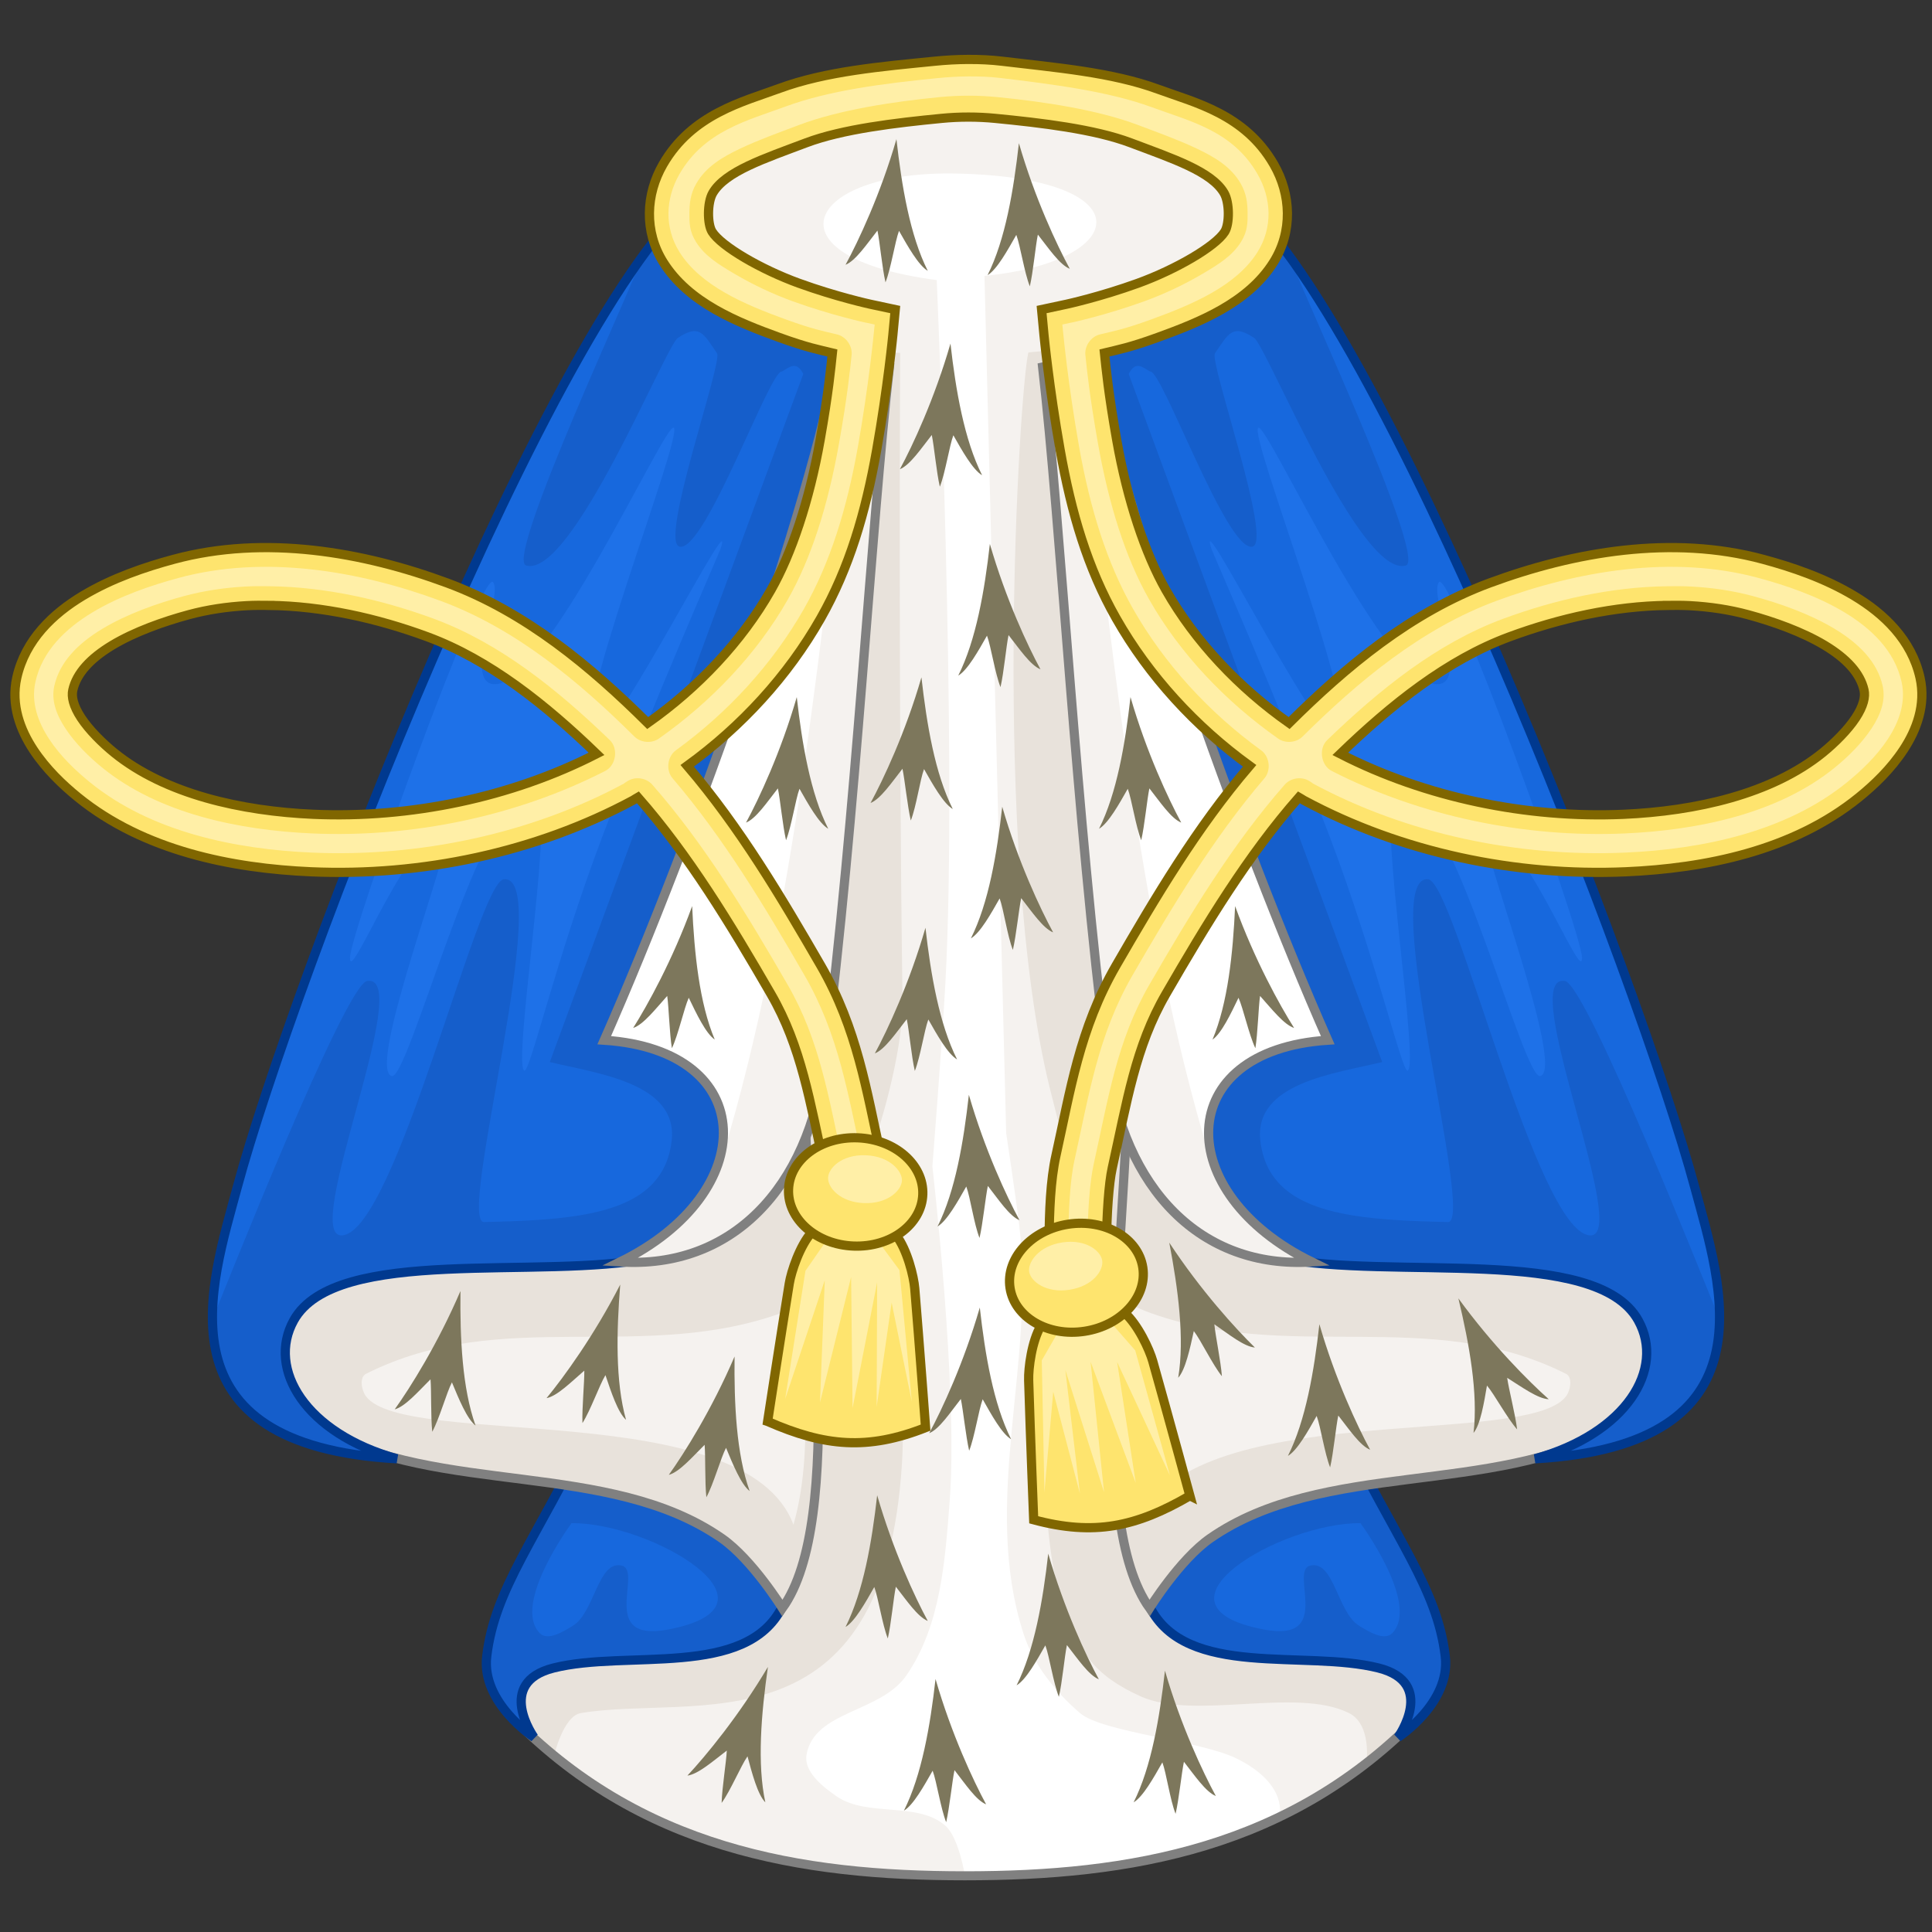
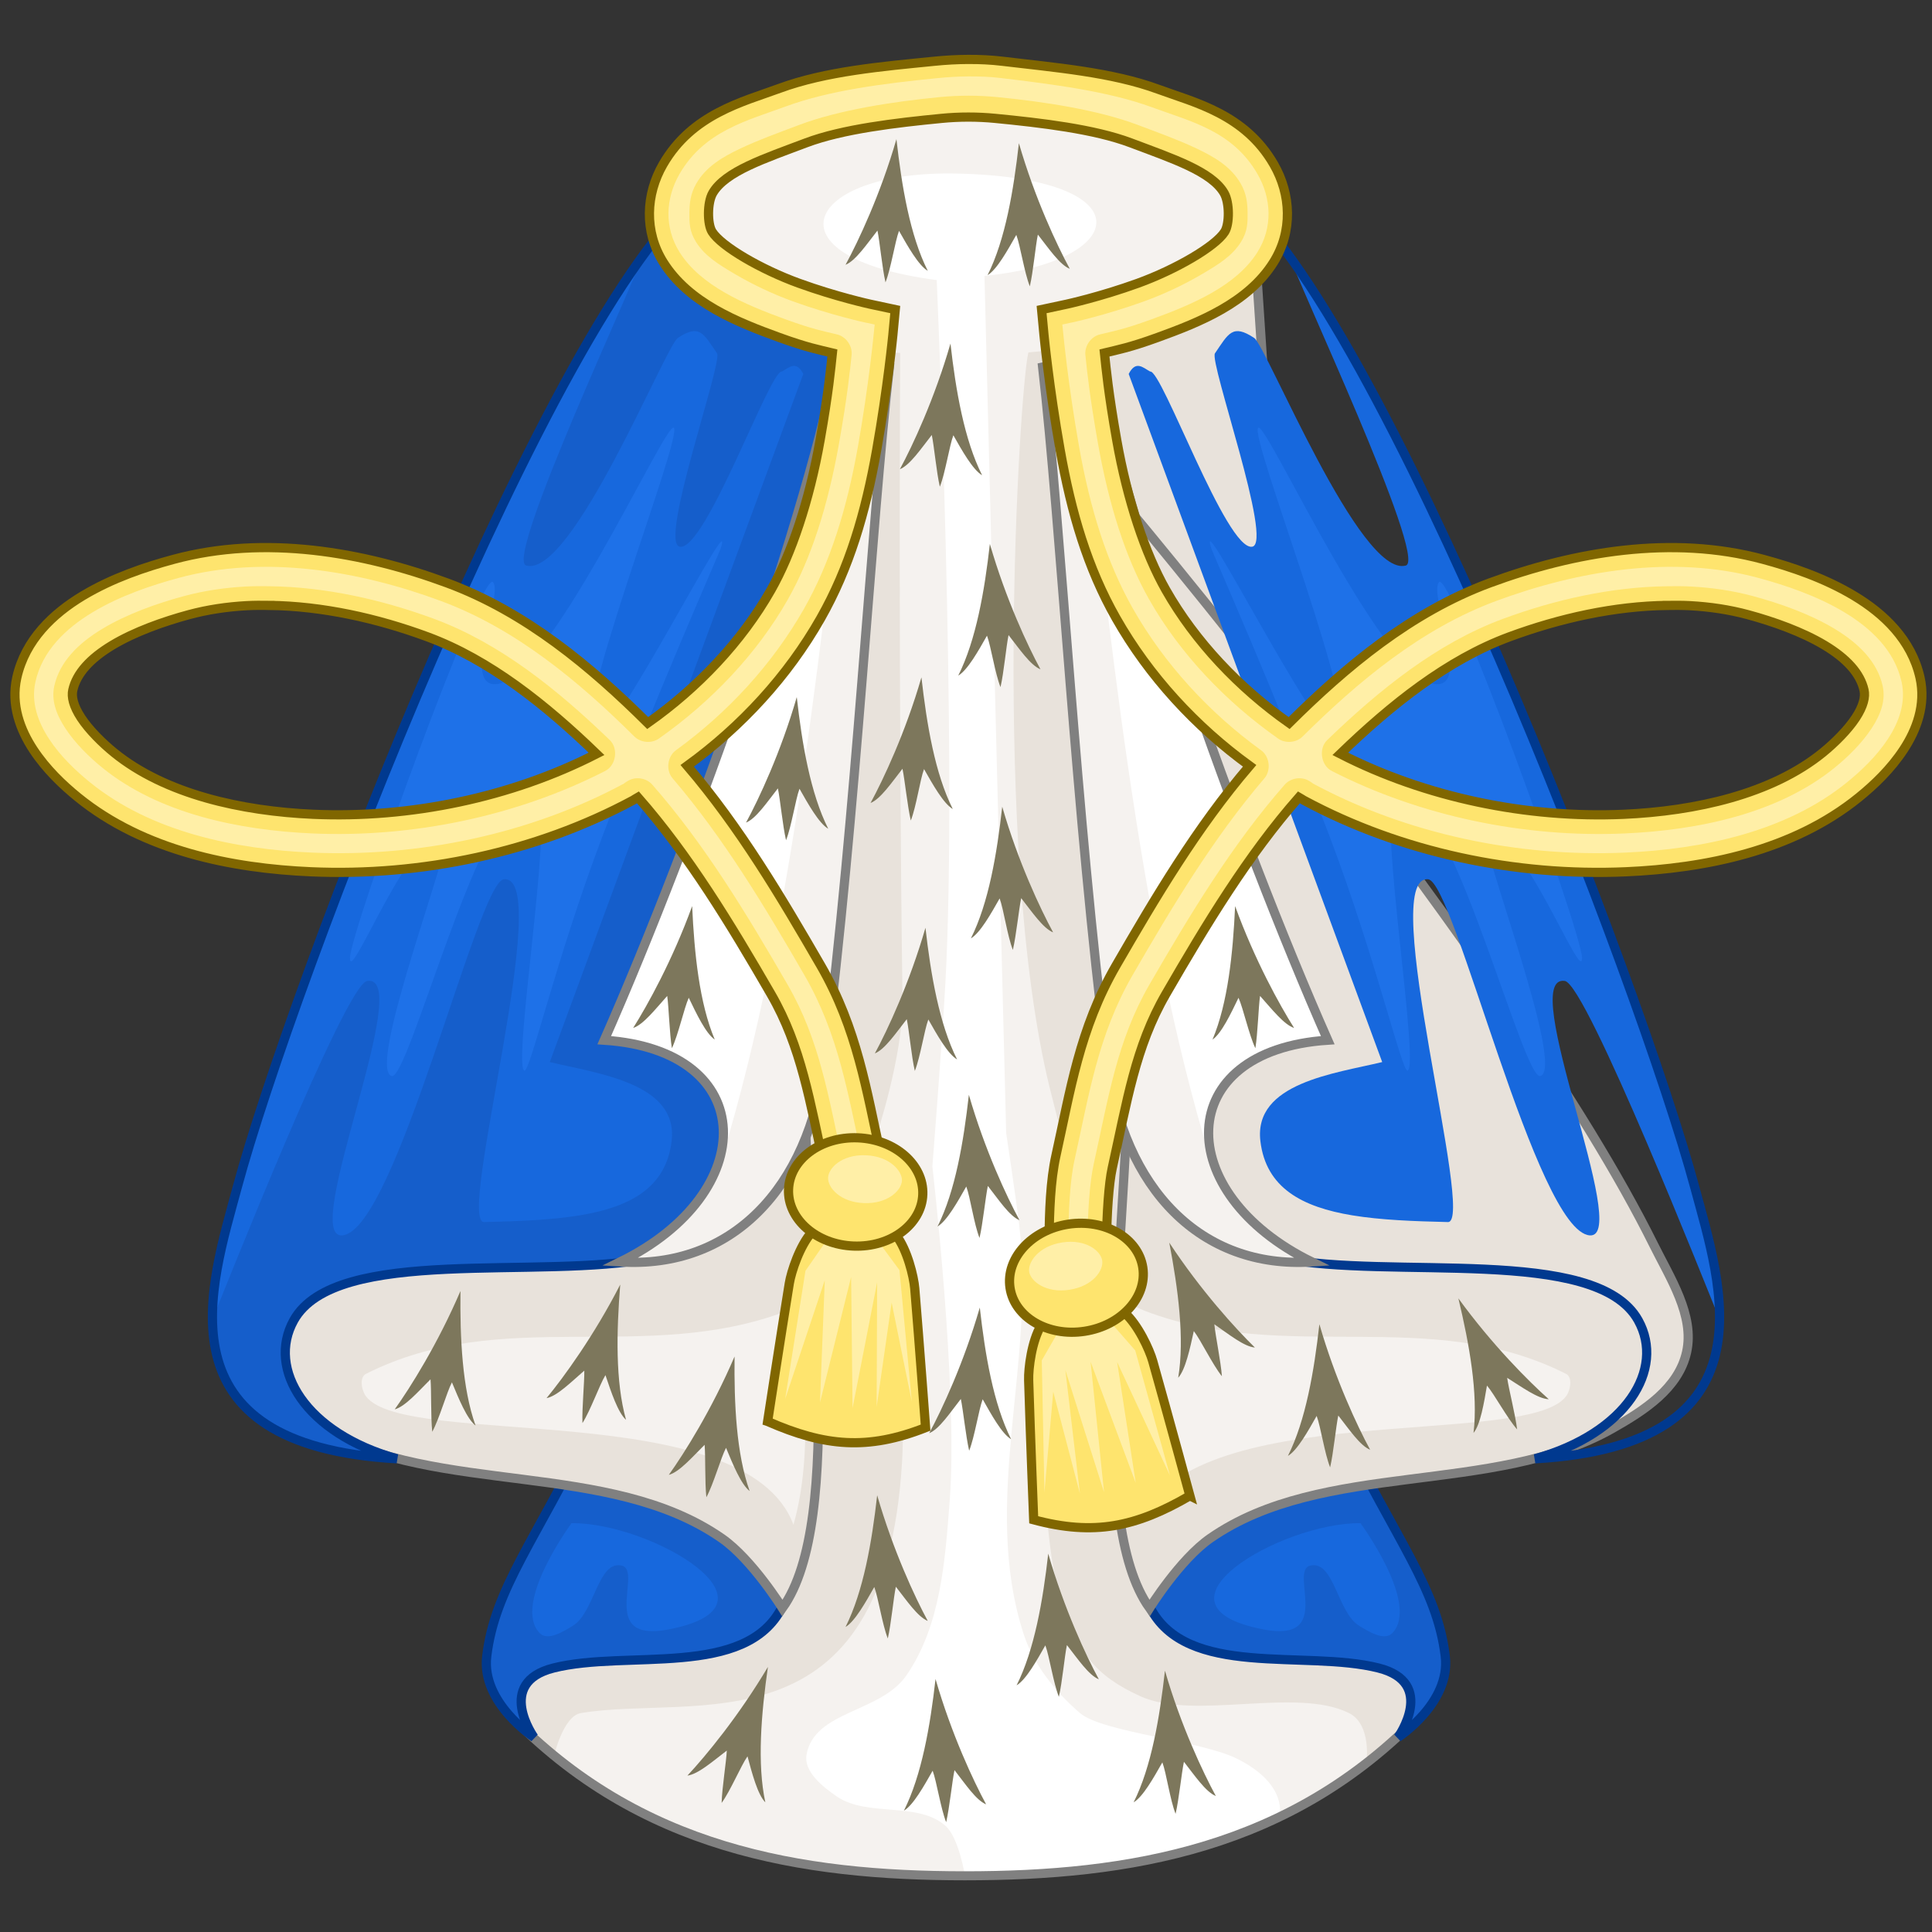
<svg xmlns="http://www.w3.org/2000/svg" xmlns:ns1="http://www.inkscape.org/namespaces/inkscape" xmlns:ns2="http://sodipodi.sourceforge.net/DTD/sodipodi-0.dtd" width="210" height="210" id="svg38367" version="1.1" ns1:version="0.48.1 r9760" ns2:docname="Badge_of_the_Blue_Mantle_Pursuivant.svg">
  <rect width="100%" height="100%" fill="#333333" stroke="none" />
  <defs id="defs38369" />
  <ns2:namedview id="base" pagecolor="#ffffff" bordercolor="#666666" borderopacity="1.0" ns1:pageopacity="0.0" ns1:pageshadow="2" ns1:zoom="2.2047619" ns1:cx="24.719222" ns1:cy="105" ns1:document-units="px" ns1:current-layer="layer1" showgrid="false" ns1:window-width="1280" ns1:window-height="681" ns1:window-x="0" ns1:window-y="0" ns1:window-maximized="0" fit-margin-top="0" fit-margin-left="0" fit-margin-right="0" fit-margin-bottom="0" showguides="true" ns1:guide-bbox="true" />
  <g ns1:label="Layer 1" ns1:groupmode="layer" id="layer1" transform="translate(-739.42,-233.75)">
    <g id="g4086">
      <g transform="matrix(1.04,0,0,1,-33.892,1.601)" id="g4055" style="stroke-width:0.981;stroke-miterlimit:4;stroke-dasharray:none">
        <path id="path3809" style="fill:#e8e2db;fill-opacity:1;stroke:none" d="m 892.019,418.503 c 1.301,-1.911 1.584,-3.013 1.737,-6.213 0.363,-7.562 -5.672,-13.651 -11.736,-26.173 -2.274,-4.696 0.192,-9.346 0.192,-9.346 l -7.85,-123.517 c -6.787,-7.264 -19.207,-9.978 -29.943,-9.978 -10.736,0 -23.157,2.715 -29.943,9.978 l -7.85,123.517 c 0,0 2.466,4.65 0.192,9.346 -6.064,12.522 -12.1,18.61 -11.736,26.173 0.154,3.2 0.436,4.302 1.737,6.213 13.534,14.612 30.4,17.537 47.6,17.537 17.2,0 34.066,-2.925 47.6,-17.537 z" ns1:connector-curvature="0" ns2:nodetypes="cssccsccsscsc" />
        <path id="path3809-3-5" style="fill:#f5f2ef;fill-opacity:1;stroke:none" d="m 851.05,270.457 c 31.806,-2.961 20.203,-10.931 23.313,-17.203 -6.787,-7.264 -19.207,-9.978 -29.943,-9.978 -10.736,0 -23.157,2.715 -29.943,9.978 -2.588,11.552 6.427,16.576 23.173,17.252 0,0 -0.194,38.095 0.246,70.286 0.084,6.126 -2.774,14.968 -2.774,14.968 0,0 3.393,23.904 2.721,35.378 -1.857,31.726 -21.73,25.151 -33.564,27.214 -1.846,0.322 -2.799,4.627 -2.799,4.627 12.649,10.754 27.663,13.062 42.939,13.062 14.882,0 29.515,-2.19 41.955,-12.246 0,0 0.604,-4.186 -1.815,-5.443 -5.502,-2.859 -16.162,0.828 -21.771,-1.814 -4.87,-2.294 -6.532,-4.848 -8.164,-9.978 -4.589,-14.425 0.907,-47.171 0.907,-47.171 0,0 -1.492,-5.781 -2.268,-9.071 -6.107,-25.91 -3.175,-75.745 -2.214,-79.859 z" ns1:connector-curvature="0" ns2:nodetypes="ccsccscsscscssscscc" />
        <path ns2:nodetypes="ccssssccscscsssssc" ns1:connector-curvature="0" d="m 844.42,436.04 c 11.39,0 22.634,-1.283 32.861,-6.393 0,0 1.043,-3.526 -4.474,-6.359 -3.791,-1.946 -14.031,-2.847 -16.367,-4.937 -2.594,-2.32 -4.868,-5.293 -5.896,-8.618 -4.468,-14.443 1.309,-29.434 -0.454,-44.449 -0.381,-3.241 -1.361,-9.978 -1.361,-9.978 l -2.268,-93.167 c 15.354,-1.576 16.791,-10.698 -2.951,-11.127 -15.801,-0.344 -20.215,9.105 -2.039,11.58 0,0 2.209,51.613 0.907,76.385 -0.352,6.705 -1.361,19.957 -1.361,19.957 0,0 2.703,24.176 1.814,36.285 -0.478,6.51 -0.922,13.614 -4.536,19.05 -2.695,4.054 -9.635,3.815 -10.432,8.618 -0.302,1.821 1.669,3.469 3.175,4.536 3.202,2.27 8.447,0.521 11.339,3.175 1.428,1.31 2.041,5.443 2.041,5.443 z" style="fill:#ffffff;fill-opacity:1;stroke:none" id="path4053" />
        <path id="path3809-3" style="fill:none;stroke:#808080;stroke-width:0.981;stroke-linecap:butt;stroke-linejoin:miter;stroke-miterlimit:4;stroke-opacity:1;stroke-dasharray:none" d="m 892.019,418.503 c 1.301,-1.911 1.584,-3.013 1.737,-6.213 0.363,-7.562 -5.672,-13.651 -11.736,-26.173 -2.274,-4.696 0.192,-9.346 0.192,-9.346 l -7.85,-123.517 c -6.787,-7.264 -19.207,-9.978 -29.943,-9.978 -10.736,0 -23.157,2.715 -29.943,9.978 l -7.85,123.517 c 0,0 2.466,4.65 0.192,9.346 -6.064,12.522 -12.1,18.61 -11.736,26.173 0.154,3.2 0.436,4.302 1.737,6.213 13.534,14.612 30.4,17.537 47.6,17.537 17.2,0 34.066,-2.925 47.6,-17.537 z" ns1:connector-curvature="0" ns2:nodetypes="cssccsccsscsc" />
      </g>
      <g style="stroke-width:1.01;stroke-miterlimit:4;stroke-dasharray:none" transform="matrix(0.99,0,0,0.99,6.676,6.502)" id="g3934">
        <g style="stroke-width:1.01;stroke-miterlimit:4;stroke-dasharray:none" id="g3915">
          <path ns2:nodetypes="csscsssc" ns1:connector-curvature="0" id="path3789" d="m 806.407,376.771 c 0,0 0.933,4.65 -1.341,9.346 -6.064,12.522 -10.581,17.761 -11.481,25.278 -0.613,5.116 5.187,8.896 5.187,8.896 0,0 -4.29,-5.988 2.138,-7.61 8.081,-2.039 21.124,1.211 25.111,-6.698 1.919,-3.807 1.987,-8.957 0,-12.728 -3.981,-7.556 -19.614,-16.484 -19.614,-16.484 z" style="fill:#155ecb;fill-opacity:1;stroke:#00398f;stroke-width:1.01;stroke-linecap:butt;stroke-linejoin:miter;stroke-miterlimit:4;stroke-opacity:1;stroke-dasharray:none" />
          <path ns2:nodetypes="cscssc" transform="translate(739.42,233.75)" ns1:connector-curvature="0" id="path3913" d="m 63.48,163.027 c 8.692,-0.085 24.407,9.063 10.602,11.676 -7.609,1.44 -2.908,-6.134 -4.966,-6.979 -2.73,-0.846 -3.06,5.091 -5.503,6.576 -1.057,0.643 -2.76,1.692 -3.624,0.805 -3.089,-3.171 3.489,-12.079 3.489,-12.079 z" style="fill:#1768dd;fill-opacity:1;stroke:none" />
        </g>
        <g style="stroke-width:1.01;stroke-miterlimit:4;stroke-dasharray:none" id="g3909">
          <path ns2:nodetypes="cccssssc" ns1:connector-curvature="0" id="path3787" d="m 830.585,282.735 -2.32,63.11 c 0.593,22.146 4.703,50.613 -2.215,60.259 0,0 -3.316,-5.339 -6.657,-7.664 -12.39,-8.618 -31.005,-4.621 -44.142,-12.051 -3.541,-2.003 -7.288,-4.434 -8.164,-8.406 -0.886,-4.016 1.801,-8.108 3.629,-11.793 15.212,-30.672 59.87,-83.456 59.87,-83.456 z" style="fill:#e8e2db;fill-opacity:1;stroke:#808080;stroke-width:1.01;stroke-linecap:butt;stroke-linejoin:miter;stroke-miterlimit:4;stroke-opacity:1;stroke-dasharray:none" />
          <path ns2:nodetypes="cssccc" transform="translate(739.42,233.75)" ns1:connector-curvature="0" id="path3907" d="m 87.842,163.199 c -5.277,-14.146 -42.626,-8.267 -46.945,-14.112 -0.485,-0.656 -0.728,-2.079 0,-2.448 14.964,-7.577 30.666,-0.978 46.225,-6.912 0.542,-0.207 1.584,-0.72 1.584,-0.72 0.057,6.624 1.437,16.128 -0.864,24.193 z" style="fill:#f5f2ef;fill-opacity:1;stroke:none" />
        </g>
        <g style="stroke-width:1.01;stroke-miterlimit:4;stroke-dasharray:none" id="g3901">
          <path ns2:nodetypes="cscsccccc" ns1:connector-curvature="0" id="path7234" d="m 816.923,250.707 c -16.354,13.02 -44.75,87.001 -50.725,109.176 -2.906,10.784 -8.989,28.309 17.527,29.827 -10.049,-2.815 -14.292,-9.849 -11.331,-15.191 4.618,-8.332 27.145,-4.38 39.311,-6.856 l 10,-6.957 4.783,-15.652 7.826,-77.391 c -13.771,-1.718 -23.866,-5.428 -17.391,-16.957 z" style="fill:#155ecb;fill-opacity:1;stroke:none" />
          <path ns2:nodetypes="scsssscccsssssscs" ns1:connector-curvature="0" id="path3897" d="m 766.198,359.883 c 5.262,-19.529 27.914,-79.242 44.416,-102.105 -0.257,1.599 -15.158,33.178 -12.696,33.858 5.027,1.389 15.291,-24.089 16.646,-24.987 2.386,-1.582 2.819,-0.493 4.309,1.688 0.648,0.949 -6.449,20.867 -4.085,21.233 2.843,0.44 9.923,-19.496 11.201,-19.235 0.785,-0.423 1.57,-1.273 2.355,0.266 L 800.51,346.151 c 5.202,1.258 14.134,2.293 13.375,8.676 -0.612,5.146 -4.589,7.244 -10.088,8.153 -3.122,0.516 -6.736,0.648 -10.502,0.738 -3.092,0.073 7.81,-38.199 2.167,-37.634 -2.9,0.29 -11.869,38.716 -17.755,39.097 -4.638,0.3 8.09,-28.716 2.755,-27.938 -2.408,0.351 -15.849,34.394 -16.888,36.894 -0.381,-3.991 1.403,-9.719 2.625,-14.254 z" style="fill:#1768dd;fill-opacity:1;stroke:none" />
          <path style="fill:none;stroke:#00398f;stroke-width:1.01;stroke-linecap:butt;stroke-linejoin:miter;stroke-miterlimit:4;stroke-opacity:1;stroke-dasharray:none" d="m 816.923,250.707 c -16.354,13.02 -44.75,87.001 -50.725,109.176 -2.906,10.784 -8.989,28.309 17.527,29.827 -10.049,-2.815 -14.292,-9.849 -11.331,-15.191 4.618,-8.332 27.145,-4.38 39.311,-6.856 l 10,-6.957 4.783,-15.652 7.826,-77.391 c -13.771,-1.718 -23.866,-5.428 -17.391,-16.957 z" id="path3895" ns1:connector-curvature="0" ns2:nodetypes="cscsccccc" />
          <path ns2:nodetypes="sssssssssssss" transform="translate(739.42,233.75)" ns1:connector-curvature="0" id="path3899" d="m 49.629,87.725 c 0.872,0.57 -8.728,25.41 -5.899,26.21 1.802,0.509 9.336,-29.087 14.211,-30.018 0.615,-0.117 1.374,-0.095 1.851,0.309 1.631,1.378 -2.824,28.696 -1.489,29.114 0.615,0.193 3.458,-12.209 8.491,-25.526 C 72.483,72.768 79.679,56.554 79.849,56.02 81.667,50.31 68.169,77.245 65.961,77.025 62.588,76.689 75.966,43.187 74.676,42.75 73.629,42.394 60.516,71.548 54.872,70.906 c -3.27,-0.372 1.07,-9.693 0,-11.182 -1.214,-1.69 -15.601,38.174 -15.717,41.182 -0.135,3.496 7.058,-15.413 10.474,-13.182 z" style="fill:#1e71e8;fill-opacity:1;stroke:none" />
        </g>
        <g style="stroke-width:1.01;stroke-miterlimit:4;stroke-dasharray:none" id="g3890">
          <path ns2:nodetypes="cscccc" ns1:connector-curvature="0" id="path7232" d="m 837.792,269.837 c -2.013,17.523 -3.651,49.119 -7.057,76.072 -1.798,14.225 -10.352,22.962 -22.508,22.189 15.441,-7.557 15.362,-23.225 -1.739,-24.348 9.975,-22.6 22.705,-58.873 25.652,-75.217 z" style="fill:#f5f2ef;fill-opacity:1;stroke:none" />
          <path ns2:nodetypes="ccccc" ns1:connector-curvature="0" id="path7232-5-1" d="m 806.488,343.75 c 9.975,-22.6 22.705,-58.873 25.652,-75.217 l 1.705,0.355 c -3.272,28.98 -6.468,61.767 -14.455,87.897 1.058,-8.695 -5.931,-12.522 -12.902,-13.035 z" style="fill:#ffffff;stroke:none" />
          <path ns2:nodetypes="cscccc" ns1:connector-curvature="0" id="path7232-5" d="m 837.792,269.837 c -2.013,17.523 -3.651,49.119 -7.057,76.072 -1.798,14.225 -10.352,22.962 -22.508,22.189 15.441,-7.557 15.362,-23.225 -1.739,-24.348 9.975,-22.6 22.705,-58.873 25.652,-75.217 z" style="fill:none;stroke:#808080;stroke-width:1.01;stroke-linecap:butt;stroke-linejoin:miter;stroke-miterlimit:4;stroke-opacity:1;stroke-dasharray:none" />
        </g>
      </g>
      <g style="stroke-width:1.01;stroke-miterlimit:4;stroke-dasharray:none" transform="matrix(-0.99,0,0,0.99,1682.164,6.502)" id="g3951">
        <g style="stroke-width:1.01;stroke-miterlimit:4;stroke-dasharray:none" id="g3953">
          <path style="fill:#155ecb;fill-opacity:1;stroke:#00398f;stroke-width:1.01;stroke-linecap:butt;stroke-linejoin:miter;stroke-miterlimit:4;stroke-opacity:1;stroke-dasharray:none" d="m 806.407,376.771 c 0,0 0.933,4.65 -1.341,9.346 -6.064,12.522 -10.581,17.761 -11.481,25.278 -0.613,5.116 5.187,8.896 5.187,8.896 0,0 -4.29,-5.988 2.138,-7.61 8.081,-2.039 21.124,1.211 25.111,-6.698 1.919,-3.807 1.987,-8.957 0,-12.728 -3.981,-7.556 -19.614,-16.484 -19.614,-16.484 z" id="path3955" ns1:connector-curvature="0" ns2:nodetypes="csscsssc" />
          <path style="fill:#1768dd;fill-opacity:1;stroke:none" d="m 63.48,163.027 c 8.692,-0.085 24.407,9.063 10.602,11.676 -7.609,1.44 -2.908,-6.134 -4.966,-6.979 -2.73,-0.846 -3.06,5.091 -5.503,6.576 -1.057,0.643 -2.76,1.692 -3.624,0.805 -3.089,-3.171 3.489,-12.079 3.489,-12.079 z" id="path3957" ns1:connector-curvature="0" transform="translate(739.42,233.75)" ns2:nodetypes="cscssc" />
        </g>
        <g style="stroke-width:1.01;stroke-miterlimit:4;stroke-dasharray:none" id="g3959">
          <path style="fill:#e8e2db;fill-opacity:1;stroke:#808080;stroke-width:1.01;stroke-linecap:butt;stroke-linejoin:miter;stroke-miterlimit:4;stroke-opacity:1;stroke-dasharray:none" d="m 830.585,282.735 -2.32,63.11 c 0.593,22.146 4.703,50.613 -2.215,60.259 0,0 -3.316,-5.339 -6.657,-7.664 -12.39,-8.618 -31.005,-4.621 -44.142,-12.051 -3.541,-2.003 -7.288,-4.434 -8.164,-8.406 -0.886,-4.016 1.801,-8.108 3.629,-11.793 15.212,-30.672 59.87,-83.456 59.87,-83.456 z" id="path3961" ns1:connector-curvature="0" ns2:nodetypes="cccssssc" />
          <path style="fill:#f5f2ef;fill-opacity:1;stroke:none" d="m 87.842,163.199 c -5.277,-14.146 -42.626,-8.267 -46.945,-14.112 -0.485,-0.656 -0.728,-2.079 0,-2.448 14.964,-7.577 30.666,-0.978 46.225,-6.912 0.542,-0.207 1.584,-0.72 1.584,-0.72 0.057,6.624 1.437,16.128 -0.864,24.193 z" id="path3963" ns1:connector-curvature="0" transform="translate(739.42,233.75)" ns2:nodetypes="cssccc" />
        </g>
        <g style="stroke-width:1.01;stroke-miterlimit:4;stroke-dasharray:none" id="g3965">
-           <path style="fill:#155ecb;fill-opacity:1;stroke:none" d="m 816.923,250.707 c -16.354,13.02 -44.75,87.001 -50.725,109.176 -2.906,10.784 -8.989,28.309 17.527,29.827 -10.049,-2.815 -14.292,-9.849 -11.331,-15.191 4.618,-8.332 27.145,-4.38 39.311,-6.856 l 10,-6.957 4.783,-15.652 7.826,-77.391 c -13.771,-1.718 -23.866,-5.428 -17.391,-16.957 z" id="path3967" ns1:connector-curvature="0" ns2:nodetypes="cscsccccc" />
          <path style="fill:#1768dd;fill-opacity:1;stroke:none" d="m 766.198,359.883 c 5.262,-19.529 27.914,-79.242 44.416,-102.105 -0.257,1.599 -15.158,33.178 -12.696,33.858 5.027,1.389 15.291,-24.089 16.646,-24.987 2.386,-1.582 2.819,-0.493 4.309,1.688 0.648,0.949 -6.449,20.867 -4.085,21.233 2.843,0.44 9.923,-19.496 11.201,-19.235 0.785,-0.423 1.57,-1.273 2.355,0.266 L 800.51,346.151 c 5.202,1.258 14.134,2.293 13.375,8.676 -0.612,5.146 -4.589,7.244 -10.088,8.153 -3.122,0.516 -6.736,0.648 -10.502,0.738 -3.092,0.073 7.81,-38.199 2.167,-37.634 -2.9,0.29 -11.869,38.716 -17.755,39.097 -4.638,0.3 8.09,-28.716 2.755,-27.938 -2.408,0.351 -15.849,34.394 -16.888,36.894 -0.381,-3.991 1.403,-9.719 2.625,-14.254 z" id="path3969" ns1:connector-curvature="0" ns2:nodetypes="scsssscccsssssscs" />
          <path ns2:nodetypes="cscsccccc" ns1:connector-curvature="0" id="path3971" d="m 816.923,250.707 c -16.354,13.02 -44.75,87.001 -50.725,109.176 -2.906,10.784 -8.989,28.309 17.527,29.827 -10.049,-2.815 -14.292,-9.849 -11.331,-15.191 4.618,-8.332 27.145,-4.38 39.311,-6.856 l 10,-6.957 4.783,-15.652 7.826,-77.391 c -13.771,-1.718 -23.866,-5.428 -17.391,-16.957 z" style="fill:none;stroke:#00398f;stroke-width:1.01;stroke-linecap:butt;stroke-linejoin:miter;stroke-miterlimit:4;stroke-opacity:1;stroke-dasharray:none" />
          <path style="fill:#1e71e8;fill-opacity:1;stroke:none" d="m 49.629,87.725 c 0.872,0.57 -8.728,25.41 -5.899,26.21 1.802,0.509 9.336,-29.087 14.211,-30.018 0.615,-0.117 1.374,-0.095 1.851,0.309 1.631,1.378 -2.824,28.696 -1.489,29.114 0.615,0.193 3.458,-12.209 8.491,-25.526 C 72.483,72.768 79.679,56.554 79.849,56.02 81.667,50.31 68.169,77.245 65.961,77.025 62.588,76.689 75.966,43.187 74.676,42.75 73.629,42.394 60.516,71.548 54.872,70.906 c -3.27,-0.372 1.07,-9.693 0,-11.182 -1.214,-1.69 -15.601,38.174 -15.717,41.182 -0.135,3.496 7.058,-15.413 10.474,-13.182 z" id="path3973" ns1:connector-curvature="0" transform="translate(739.42,233.75)" ns2:nodetypes="sssssssssssss" />
        </g>
        <g style="stroke-width:1.01;stroke-miterlimit:4;stroke-dasharray:none" id="g3975">
          <path style="fill:#f5f2ef;fill-opacity:1;stroke:none" d="m 837.792,269.837 c -2.013,17.523 -3.651,49.119 -7.057,76.072 -1.798,14.225 -10.352,22.962 -22.508,22.189 15.441,-7.557 15.362,-23.225 -1.739,-24.348 9.975,-22.6 22.705,-58.873 25.652,-75.217 z" id="path3977" ns1:connector-curvature="0" ns2:nodetypes="cscccc" />
          <path style="fill:#ffffff;stroke:none" d="m 806.488,343.75 c 9.975,-22.6 22.705,-58.873 25.652,-75.217 l 1.705,0.355 c -3.272,28.98 -6.468,61.767 -14.455,87.897 1.058,-8.695 -5.931,-12.522 -12.902,-13.035 z" id="path3979" ns1:connector-curvature="0" ns2:nodetypes="ccccc" />
          <path style="fill:none;stroke:#808080;stroke-width:1.01;stroke-linecap:butt;stroke-linejoin:miter;stroke-miterlimit:4;stroke-opacity:1;stroke-dasharray:none" d="m 837.792,269.837 c -2.013,17.523 -3.651,49.119 -7.057,76.072 -1.798,14.225 -10.352,22.962 -22.508,22.189 15.441,-7.557 15.362,-23.225 -1.739,-24.348 9.975,-22.6 22.705,-58.873 25.652,-75.217 z" id="path3981" ns1:connector-curvature="0" ns2:nodetypes="cscccc" />
        </g>
      </g>
      <g id="g4043">
        <path id="path3037" style="fill:#7d775c;fill-opacity:1;stroke:none" d="m 788.543,384.005 c 0.728,1.753 1.631,3.978 2.566,4.695 -1.449,-4.059 -1.695,-9.489 -1.639,-14.625 -2.452,5.732 -5.466,10.515 -7.146,12.865 1.139,-0.301 2.544,-1.929 3.891,-3.267 0.106,1.255 0.018,4.076 0.189,5.703 0.784,-1.436 1.557,-4.254 2.138,-5.371 z" ns1:connector-curvature="0" ns2:nodetypes="ccccccc" />
        <path id="path3037-4" style="fill:#7d775c;fill-opacity:1;stroke:none" d="m 805.23,383.22 c 0.606,1.799 1.354,4.081 2.238,4.86 -1.167,-4.149 -1.04,-9.583 -0.632,-14.703 -2.839,5.55 -6.174,10.115 -8.011,12.345 1.157,-0.223 2.671,-1.75 4.106,-2.992 0.02,1.26 -0.261,4.067 -0.202,5.702 0.881,-1.379 1.845,-4.137 2.501,-5.212 z" ns1:connector-curvature="0" ns2:nodetypes="ccccccc" />
        <path id="path3037-0" style="fill:#7d775c;fill-opacity:1;stroke:none" d="m 818.337,391.125 c 0.728,1.753 1.631,3.978 2.566,4.695 -1.449,-4.059 -1.695,-9.489 -1.639,-14.625 -2.452,5.732 -5.466,10.515 -7.146,12.865 1.139,-0.301 2.544,-1.929 3.891,-3.267 0.106,1.255 0.018,4.076 0.189,5.703 0.784,-1.436 1.557,-4.254 2.138,-5.371 z" ns1:connector-curvature="0" ns2:nodetypes="ccccccc" />
      </g>
      <g id="g4028">
        <path id="path3037-4-5" style="fill:#7d775c;fill-opacity:1;stroke:none" d="m 814.285,342.205 c 0.825,1.71 1.851,3.881 2.826,4.544 -1.674,-3.972 -2.224,-9.38 -2.457,-14.51 -2.127,5.86 -4.867,10.805 -6.413,13.246 1.121,-0.365 2.432,-2.069 3.702,-3.48 0.176,1.248 0.247,4.068 0.509,5.683 0.703,-1.478 1.315,-4.334 1.833,-5.483 z" ns1:connector-curvature="0" ns2:nodetypes="ccccccc" />
        <path id="path3037-4-2" style="fill:#7d775c;fill-opacity:1;stroke:none" d="m 826.322,319.488 c 0.937,1.651 2.106,3.748 3.123,4.345 -1.935,-3.851 -2.845,-9.21 -3.42,-14.314 -1.731,5.989 -4.135,11.106 -5.515,13.644 1.094,-0.439 2.289,-2.226 3.462,-3.719 0.259,1.233 0.518,4.043 0.887,5.636 0.602,-1.521 1.023,-4.412 1.463,-5.593 z" ns1:connector-curvature="0" ns2:nodetypes="ccccccc" />
      </g>
      <g transform="matrix(1.041,0,0,1.041,155.345,169.683)" id="g4104" style="stroke-width:0.961;stroke-miterlimit:4;stroke-dasharray:none;display:inline">
        <g id="g42251" transform="translate(191.554,-1.212)" style="stroke-width:0.961;stroke-miterlimit:4;stroke-dasharray:none;display:inline">
          <path ns2:nodetypes="ccsscscsscsssssssccsssccssscsscccsssssssssscccsscsscccsssccssssssscsscsscsscccscsssssscccccsssssscscc" id="path42227" transform="translate(-22.132,-675.75)" d="m 492.75,744.709 c -1.173,0.006 -2.336,0.071 -3.5,0.188 -5.544,0.554 -11.369,1.052 -16.219,2.838 -3.808,1.402 -9.121,2.673 -12.156,7.938 -1.802,3.125 -1.986,7.002 0.031,10.219 2.658,4.24 7.718,6.257 12.094,7.844 2.95,1.07 4.101,1.269 5.562,1.625 -0.169,1.592 -0.399,4.112 -1.281,9.094 -1.119,6.317 -2.98,11.863 -5.125,15.641 -3.071,5.409 -7.662,10.237 -12.875,13.906 -5.903,-5.857 -12.697,-11.575 -20.938,-14.625 -8.783,-3.25 -19.044,-5.04 -28.562,-2.469 -2.958,0.799 -6.403,1.95 -9.5,3.812 -3.097,1.862 -5.99,4.593 -6.875,8.531 -0.643,2.859 0.376,5.491 1.719,7.531 1.343,2.04 3.085,3.692 4.656,4.969 6.912,5.614 16.095,7.421 24.344,7.781 11.477,0.501 23.444,-1.988 33.625,-7.469 0.172,-0.092 0.329,-0.218 0.5,-0.312 5.324,6.063 9.671,13.243 13.906,20.562 3.18,5.496 4.045,11.202 5.594,18.156 0.361,1.62 0.565,4.846 0.594,7.5 0.029,2.654 -0.062,4.812 -0.062,4.812 l 6,0.219 c 0,0 0.093,-2.275 0.062,-5.094 -0.031,-2.819 -0.132,-6.117 -0.719,-8.75 -1.495,-6.71 -2.45,-13.223 -6.281,-19.844 -4.086,-7.062 -8.411,-14.382 -13.938,-20.844 5.644,-4.093 10.512,-9.373 13.938,-15.406 2.979,-5.246 4.679,-11 5.844,-17.578 1.165,-6.578 1.688,-12 1.688,-12 l 0.25,-2.656 -2.625,-0.562 c 0,0 -3.509,-0.763 -7.438,-2.188 -3.929,-1.425 -8.097,-3.836 -9.062,-5.375 -0.508,-0.81 -0.51,-3.038 0.062,-4.031 1.308,-2.269 5.411,-3.611 9.75,-5.25 3.809,-1.439 9.37,-2.091 14.156,-2.556 1.852,-0.18 3.742,-0.18 5.594,0 4.786,0.466 10.347,1.118 14.156,2.556 4.339,1.639 8.442,2.981 9.75,5.25 0.573,0.993 0.57,3.221 0.062,4.031 -0.965,1.539 -5.134,3.95 -9.062,5.375 -3.929,1.425 -7.438,2.188 -7.438,2.188 l -2.625,0.562 0.25,2.656 c 0,0 0.522,5.422 1.688,12 1.165,6.578 2.865,12.332 5.844,17.578 3.426,6.033 8.294,11.313 13.938,15.406 -5.527,6.462 -9.851,13.781 -13.938,20.844 -3.831,6.621 -4.787,13.134 -6.281,19.844 -0.587,2.633 -0.688,5.931 -0.719,8.75 C 501.156,870.725 501.25,873 501.25,873 l 6,-0.219 c 0,0 -0.092,-2.158 -0.062,-4.812 0.029,-2.654 0.233,-5.88 0.594,-7.5 1.549,-6.955 2.414,-12.66 5.594,-18.156 4.235,-7.32 8.582,-14.499 13.906,-20.562 0.171,0.095 0.328,0.22 0.5,0.312 10.181,5.481 22.148,7.97 33.625,7.469 8.248,-0.36 17.431,-2.167 24.344,-7.781 1.572,-1.276 3.314,-2.929 4.656,-4.969 1.343,-2.04 2.361,-4.672 1.719,-7.531 -0.885,-3.938 -3.778,-6.669 -6.875,-8.531 -3.097,-1.862 -6.543,-3.014 -9.5,-3.812 -9.519,-2.571 -19.78,-0.782 -28.562,2.469 -8.24,3.05 -15.034,8.768 -20.938,14.625 -5.213,-3.669 -9.804,-8.497 -12.875,-13.906 -2.145,-3.777 -4.006,-9.323 -5.125,-15.641 -0.882,-4.982 -1.112,-7.502 -1.281,-9.094 1.461,-0.356 2.612,-0.555 5.562,-1.625 4.375,-1.587 9.435,-3.604 12.094,-7.844 2.017,-3.217 1.833,-7.094 0.031,-10.219 -3.035,-5.265 -8.254,-6.441 -12.062,-7.844 -4.85,-1.786 -10.768,-2.267 -16.312,-2.931 -1.161,-0.139 -2.358,-0.193 -3.531,-0.188 z m -73,57.009 c 5.524,0.063 11.281,1.338 16.531,3.281 6.486,2.401 12.307,7.059 17.656,12.219 -8.925,4.57 -19.501,6.752 -29.562,6.312 -7.522,-0.328 -15.472,-2.1 -20.812,-6.438 -1.251,-1.016 -2.613,-2.372 -3.438,-3.625 -0.825,-1.253 -1.03,-2.218 -0.875,-2.906 0.392,-1.745 1.817,-3.3 4.125,-4.688 2.308,-1.388 5.334,-2.467 8,-3.188 1.939,-0.524 3.957,-0.823 6.031,-0.938 0.778,-0.043 1.555,-0.04 2.344,-0.031 z m 146,0 c 0.789,-0.009 1.597,-0.012 2.375,0.031 2.074,0.114 4.092,0.414 6.031,0.938 2.666,0.72 5.692,1.8 8,3.188 2.308,1.388 3.733,2.942 4.125,4.688 0.155,0.688 -0.05,1.653 -0.875,2.906 -0.825,1.253 -2.187,2.609 -3.438,3.625 -5.34,4.338 -13.291,6.109 -20.812,6.438 -10.061,0.439 -20.637,-1.743 -29.562,-6.312 5.349,-5.159 11.17,-9.818 17.656,-12.219 5.25,-1.943 10.976,-3.218 16.5,-3.281 z" style="font-size:medium;font-style:normal;font-variant:normal;font-weight:normal;font-stretch:normal;text-indent:0;text-align:start;text-decoration:none;line-height:normal;letter-spacing:normal;word-spacing:normal;text-transform:none;direction:ltr;block-progression:tb;writing-mode:lr-tb;text-anchor:start;baseline-shift:baseline;color:#000000;fill:#fee46e;fill-opacity:1;stroke:#806600;stroke-width:0.961;stroke-miterlimit:4;stroke-opacity:1;stroke-dasharray:none;marker:none;visibility:visible;display:inline;overflow:visible;enable-background:accumulate;font-family:Sans;-inkscape-font-specification:Sans" ns1:connector-curvature="0" />
          <path ns2:nodetypes="ccsscsccssccssssssscccssccccssccssccccssscssssssssccssccccssccssccccsscccsssssssccssccsscssccsccsssssssccccssssssccscc" ns1:connector-curvature="0" id="path42249" d="m 470.625,70.734 c -1.106,0.006 -2.206,0.077 -3.312,0.188 -5.511,0.55 -11.191,1.27 -15.719,2.938 -4.006,1.475 -8.524,2.551 -11.125,7.062 -1.474,2.557 -1.605,5.597 0,8.156 2.204,3.515 6.764,5.461 11.094,7.031 2.869,1.04 3.815,1.191 5.344,1.562 0.938,0.219 1.633,1.198 1.531,2.156 -0.166,1.562 -0.42,4.182 -1.312,9.219 -1.138,6.426 -2.886,11.968 -5.344,16.297 -3.241,5.708 -8.033,10.705 -13.469,14.531 -0.761,0.537 -1.903,0.439 -2.562,-0.219 -5.821,-5.775 -12.405,-11.265 -20.219,-14.156 -8.531,-3.157 -18.399,-4.822 -27.344,-2.406 -2.868,0.775 -6.152,1.881 -9,3.594 -2.829,1.701 -5.245,4.028 -5.969,7.25 -0.486,2.163 0.273,4.231 1.438,6 1.179,1.791 2.772,3.3 4.25,4.5 6.403,5.201 15.165,6.994 23.188,7.344 11.129,0.486 22.766,-1.928 32.594,-7.219 -0.043,0.023 0.099,-0.107 0.469,-0.312 0.792,-0.436 1.875,-0.244 2.469,0.438 5.484,6.245 9.877,13.533 14.125,20.875 3.401,5.879 4.28,11.837 5.812,18.719 0.448,2.013 0.626,5.168 0.656,7.906 0.018,1.596 -0.007,2.007 -0.031,2.906 l 2,0.094 c 0.024,-0.905 0.05,-1.332 0.031,-3 -0.031,-2.788 -0.136,-6.008 -0.656,-8.344 -1.515,-6.801 -2.444,-13.027 -6.062,-19.281 -4.08,-7.052 -8.373,-14.245 -13.75,-20.531 -0.73,-0.837 -0.559,-2.292 0.344,-2.938 5.425,-3.934 10.103,-9.019 13.375,-14.781 2.727,-4.802 4.471,-10.409 5.625,-16.922 1.15,-6.494 1.656,-11.844 1.656,-11.844 l 0.094,-0.906 -0.875,-0.188 c -0.01,8.1e-5 -0.021,8.1e-5 -0.031,0 0,0 -3.615,-0.773 -7.688,-2.25 -2.091,-0.758 -4.195,-1.769 -5.969,-2.812 -1.774,-1.044 -3.173,-1.907 -4.094,-3.375 -0.691,-1.102 -0.697,-2.019 -0.688,-3.031 0.01,-1.012 0.109,-2.005 0.719,-3.062 1.02,-1.769 2.716,-2.762 4.594,-3.656 1.878,-0.894 4.013,-1.659 6.156,-2.469 4.159,-1.571 9.809,-2.432 14.688,-2.906 1.982,-0.193 3.987,-0.193 5.969,0 4.878,0.475 10.528,1.336 14.688,2.906 2.144,0.81 4.278,1.575 6.156,2.469 1.878,0.894 3.574,1.887 4.594,3.656 0.61,1.057 0.709,2.051 0.719,3.062 0.01,1.012 0.004,1.929 -0.688,3.031 -0.921,1.468 -2.32,2.331 -4.094,3.375 -1.774,1.044 -3.878,2.054 -5.969,2.812 -4.072,1.477 -7.688,2.25 -7.688,2.25 -0.01,8.1e-5 -0.021,8.1e-5 -0.031,0 l -0.875,0.188 0.094,0.906 c 0,0 0.506,5.35 1.656,11.844 1.154,6.513 2.898,12.119 5.625,16.922 3.272,5.762 7.95,10.847 13.375,14.781 0.903,0.646 1.073,2.101 0.344,2.938 -5.377,6.286 -9.67,13.48 -13.75,20.531 -3.619,6.255 -4.548,12.48 -6.062,19.281 -0.52,2.335 -0.626,5.556 -0.656,8.344 -0.018,1.668 0.008,2.095 0.031,3 l 2,-0.094 c -0.024,-0.899 -0.049,-1.31 -0.031,-2.906 0.03,-2.738 0.208,-5.893 0.656,-7.906 1.533,-6.882 2.411,-12.84 5.812,-18.719 4.248,-7.342 8.641,-14.63 14.125,-20.875 0.594,-0.681 1.677,-0.873 2.469,-0.438 0.37,0.205 0.512,0.336 0.469,0.312 9.828,5.291 21.465,7.704 32.594,7.219 8.022,-0.35 16.784,-2.143 23.188,-7.344 1.478,-1.2 3.071,-2.709 4.25,-4.5 1.164,-1.769 1.924,-3.837 1.438,-6 -0.724,-3.222 -3.14,-5.549 -5.969,-7.25 -2.848,-1.713 -6.132,-2.819 -9,-3.594 -8.945,-2.416 -18.812,-0.751 -27.344,2.406 -7.813,2.892 -14.398,8.381 -20.219,14.156 -0.659,0.658 -1.801,0.756 -2.562,0.219 -5.436,-3.826 -10.227,-8.823 -13.469,-14.531 -2.458,-4.329 -4.206,-9.871 -5.344,-16.297 -0.892,-5.037 -1.147,-7.657 -1.312,-9.219 -0.102,-0.958 0.593,-1.937 1.531,-2.156 1.529,-0.372 2.475,-0.522 5.344,-1.562 4.329,-1.57 8.89,-3.516 11.094,-7.031 1.605,-2.559 1.474,-5.6 0,-8.156 -2.605,-4.518 -7.008,-5.487 -11.031,-6.969 -4.516,-1.663 -10.33,-2.398 -15.875,-3.062 -1.061,-0.127 -2.176,-0.162 -3.281,-0.156 z m -72.969,53.234 c 5.816,0.066 11.758,1.397 17.188,3.406 6.91,2.557 12.906,7.411 18.344,12.656 0.915,0.876 0.658,2.64 -0.469,3.219 -9.265,4.744 -20.153,6.985 -30.562,6.531 -7.773,-0.339 -16.082,-2.094 -21.969,-6.875 -1.375,-1.117 -2.828,-2.55 -3.844,-4.094 -1,-1.52 -1.481,-2.992 -1.156,-4.438 0.563,-2.507 2.47,-4.429 5.031,-5.969 2.576,-1.549 5.716,-2.654 8.5,-3.406 2.091,-0.565 4.243,-0.879 6.438,-1 0.855,-0.047 1.7,-0.041 2.5,-0.031 z m 145.938,0 c 0.8,-0.009 1.673,-0.016 2.531,0.031 2.194,0.121 4.346,0.435 6.438,1 2.784,0.752 5.924,1.857 8.5,3.406 2.561,1.54 4.468,3.461 5.031,5.969 0.325,1.446 -0.156,2.918 -1.156,4.438 -1.016,1.544 -2.469,2.977 -3.844,4.094 -5.887,4.781 -14.195,6.536 -21.969,6.875 -10.41,0.454 -21.297,-1.787 -30.562,-6.531 -1.127,-0.579 -1.384,-2.342 -0.469,-3.219 5.438,-5.245 11.433,-10.099 18.344,-12.656 5.427,-2.008 11.341,-3.34 17.156,-3.406 z" style="font-size:medium;font-style:normal;font-variant:normal;font-weight:normal;font-stretch:normal;text-indent:0;text-align:start;text-decoration:none;line-height:normal;letter-spacing:normal;word-spacing:normal;text-transform:none;direction:ltr;block-progression:tb;writing-mode:lr-tb;text-anchor:start;baseline-shift:baseline;color:#000000;fill:#ffefa7;fill-opacity:1;stroke:none;stroke-width:0.961;marker:none;visibility:visible;display:inline;overflow:visible;enable-background:accumulate;font-family:Sans;-inkscape-font-specification:Sans" />
        </g>
        <g transform="matrix(0.988,-0.152,0.152,0.988,168.112,62.336)" id="g7437" style="stroke-width:0.961;stroke-miterlimit:4;stroke-dasharray:none">
          <path id="path6626-9" style="fill:#fee46e;fill-opacity:1;stroke:#806600;stroke-width:0.961;stroke-linecap:butt;stroke-linejoin:miter;stroke-miterlimit:4;stroke-opacity:1;stroke-dasharray:none;display:inline" d="m 487.744,232.312 c 0,0 -0.989,-8.71 -1.697,-14.483 -0.152,-1.242 -0.944,-4.014 -2.151,-5.457 -1.207,-1.443 -2.828,-2.576 -2.828,-2.576 l -3.157,0 c 0,0 -1.621,1.133 -2.828,2.576 -1.207,1.443 -1.999,4.215 -2.151,5.457 -0.708,5.773 -1.697,14.483 -1.697,14.483 5.961,2.623 10.438,2.386 16.508,0 z" ns1:connector-curvature="0" ns2:nodetypes="cssccsscc" />
          <path style="fill:#ffefa7;fill-opacity:1;stroke:none" d="m 499.471,888.311 -2.737,3.421 -1.825,13.684 2.509,-10.263 1.14,10.947 0.456,-13 2.053,13.228 0.684,-13.684 2.737,13.228 0,-12.772 3.649,12.544 -1.596,-13.456 -3.193,-5.018 z" id="path7435" ns1:connector-curvature="0" transform="translate(-22.132,-675.75)" />
          <path ns2:type="arc" style="fill:#fee46e;fill-opacity:1;stroke:#806600;stroke-width:0.961;stroke-miterlimit:4;stroke-opacity:1;stroke-dasharray:none" id="path6624" ns2:cx="500.21365" ns2:cy="883.75116" ns2:rx="7.0149841" ns2:ry="5.6572456" d="m 507.229,883.751 c 0,3.124 -3.141,5.657 -7.015,5.657 -3.874,0 -7.015,-2.533 -7.015,-5.657 0,-3.124 3.141,-5.657 7.015,-5.657 3.874,0 7.015,2.533 7.015,5.657 z" transform="translate(-20.723,-675.75)" />
          <path ns2:type="inkscape:offset" ns1:radius="-3.1524117" ns1:original="M 500.21875 878.09375 C 496.34448 878.09375 493.1875 880.62559 493.1875 883.75 C 493.1875 886.87441 496.34448 889.40625 500.21875 889.40625 C 504.09302 889.40625 507.21875 886.87441 507.21875 883.75 C 507.21875 880.62559 504.09302 878.09375 500.21875 878.09375 z " style="fill:#ffefa7;fill-opacity:1;stroke:none;display:inline" id="path6665" d="m 500.219,881.25 c -2.501,0 -3.875,1.499 -3.875,2.5 0,1.001 1.374,2.5 3.875,2.5 2.501,0 3.844,-1.478 3.844,-2.5 0,-1.022 -1.343,-2.5 -3.844,-2.5 z" transform="translate(-21.636,-677.118)" />
        </g>
        <g transform="matrix(-0.999,-0.039,-0.039,0.999,1137.539,-3.093)" id="g7437-3" style="stroke-width:0.961;stroke-miterlimit:4;stroke-dasharray:none;display:inline">
          <path id="path6626-9-8" style="fill:#fee46e;fill-opacity:1;stroke:#806600;stroke-width:0.961;stroke-linecap:butt;stroke-linejoin:miter;stroke-miterlimit:4;stroke-opacity:1;stroke-dasharray:none;display:inline" d="m 487.744,232.312 c 0,0 -0.989,-8.71 -1.697,-14.483 -0.152,-1.242 -0.944,-4.014 -2.151,-5.457 -1.207,-1.443 -2.828,-2.576 -2.828,-2.576 l -3.157,0 c 0,0 -1.621,1.133 -2.828,2.576 -1.207,1.443 -1.999,4.215 -2.151,5.457 -0.708,5.773 -1.697,14.483 -1.697,14.483 5.961,2.623 10.438,2.386 16.508,0 z" ns1:connector-curvature="0" ns2:nodetypes="cssccsscc" />
          <path style="fill:#ffefa7;fill-opacity:1;stroke:none" d="m 499.471,888.311 -2.737,3.421 -1.825,13.684 2.509,-10.263 1.14,10.947 0.456,-13 2.053,13.228 0.684,-13.684 2.737,13.228 0,-12.772 3.649,12.544 -1.596,-13.456 -3.193,-5.018 z" id="path7435-7" ns1:connector-curvature="0" transform="translate(-22.132,-675.75)" />
          <path ns2:type="arc" style="fill:#fee46e;fill-opacity:1;stroke:#806600;stroke-width:0.961;stroke-miterlimit:4;stroke-opacity:1;stroke-dasharray:none" id="path6624-0" ns2:cx="500.21365" ns2:cy="883.75116" ns2:rx="7.0149841" ns2:ry="5.6572456" d="m 507.229,883.751 c 0,3.124 -3.141,5.657 -7.015,5.657 -3.874,0 -7.015,-2.533 -7.015,-5.657 0,-3.124 3.141,-5.657 7.015,-5.657 3.874,0 7.015,2.533 7.015,5.657 z" transform="translate(-20.723,-675.75)" />
          <path ns2:type="inkscape:offset" ns1:radius="-3.1524117" ns1:original="M 500.21875 878.09375 C 496.34448 878.09375 493.1875 880.62559 493.1875 883.75 C 493.1875 886.87441 496.34448 889.40625 500.21875 889.40625 C 504.09302 889.40625 507.21875 886.87441 507.21875 883.75 C 507.21875 880.62559 504.09302 878.09375 500.21875 878.09375 z " style="fill:#ffefa7;fill-opacity:1;stroke:none;display:inline" id="path6665-3" d="m 500.219,881.25 c -2.501,0 -3.875,1.499 -3.875,2.5 0,1.001 1.374,2.5 3.875,2.5 2.501,0 3.844,-1.478 3.844,-2.5 0,-1.022 -1.343,-2.5 -3.844,-2.5 z" transform="translate(-21.636,-677.118)" />
        </g>
      </g>
      <path id="path3037-4-2-8" transform="translate(739.42,233.75)" d="M 97.438 15.125 C 95.707 21.114 93.286 26.242 91.906 28.781 C 93 28.342 94.202 26.555 95.375 25.062 C 95.634 26.295 95.881 29.094 96.25 30.688 C 96.852 29.166 97.279 26.274 97.719 25.094 C 98.656 26.745 99.828 28.841 100.844 29.438 C 98.908 25.586 98.012 20.229 97.438 15.125 z M 110.75 15.562 C 110.176 20.666 109.279 26.055 107.344 29.906 C 108.36 29.309 109.532 27.182 110.469 25.531 C 110.909 26.712 111.335 29.604 111.938 31.125 C 112.307 29.531 112.553 26.733 112.812 25.5 C 113.985 26.993 115.187 28.78 116.281 29.219 C 114.902 26.68 112.481 21.552 110.75 15.562 z M 103.312 37.344 C 101.582 43.333 99.192 48.461 97.812 51 C 98.906 50.561 100.108 48.774 101.281 47.281 C 101.54 48.514 101.787 51.312 102.156 52.906 C 102.759 51.385 103.185 48.493 103.625 47.312 C 104.562 48.964 105.734 51.059 106.75 51.656 C 104.815 47.805 103.887 42.448 103.312 37.344 z M 107.594 59.125 C 107.019 64.229 106.092 69.586 104.156 73.438 C 105.172 72.841 106.344 70.745 107.281 69.094 C 107.721 70.274 108.148 73.166 108.75 74.688 C 109.119 73.094 109.366 70.264 109.625 69.031 C 110.798 70.524 112 72.311 113.094 72.75 C 111.714 70.211 109.325 65.114 107.594 59.125 z M 100.156 73.625 C 98.425 79.614 96.004 84.742 94.625 87.281 C 95.719 86.842 96.921 85.055 98.094 83.562 C 98.353 84.795 98.631 87.594 99 89.188 C 99.602 87.666 99.998 84.774 100.438 83.594 C 101.375 85.245 102.546 87.341 103.562 87.938 C 101.627 84.086 100.731 78.729 100.156 73.625 z M 108.938 87.688 C 108.363 92.791 107.467 98.149 105.531 102 C 106.547 101.403 107.719 99.307 108.656 97.656 C 109.096 98.837 109.491 101.729 110.094 103.25 C 110.463 101.656 110.741 98.858 111 97.625 C 112.173 99.118 113.375 100.905 114.469 101.344 C 113.089 98.805 110.668 93.677 108.938 87.688 z M 100.594 100.844 C 98.863 106.833 96.473 111.961 95.094 114.5 C 96.188 114.061 97.39 112.274 98.562 110.781 C 98.822 112.014 99.068 114.812 99.438 116.406 C 100.04 114.885 100.466 111.993 100.906 110.812 C 101.843 112.464 103.015 114.559 104.031 115.156 C 102.096 111.305 101.168 105.948 100.594 100.844 z M 105.312 119 C 104.738 124.104 103.842 129.461 101.906 133.312 C 102.922 132.716 104.094 130.62 105.031 128.969 C 105.471 130.149 105.866 133.041 106.469 134.562 C 106.838 132.969 107.116 130.139 107.375 128.906 C 108.548 130.399 109.719 132.186 110.812 132.625 C 109.433 130.086 107.043 124.989 105.312 119 z M 106.5 142.125 C 104.769 148.114 102.379 153.242 101 155.781 C 102.094 155.342 103.265 153.555 104.438 152.062 C 104.697 153.295 104.975 156.094 105.344 157.688 C 105.946 156.166 106.373 153.274 106.812 152.094 C 107.75 153.745 108.89 155.841 109.906 156.438 C 107.971 152.586 107.074 147.229 106.5 142.125 z M 95.344 162.531 C 94.769 167.635 93.842 172.993 91.906 176.844 C 92.922 176.247 94.094 174.151 95.031 172.5 C 95.471 173.681 95.898 176.573 96.5 178.094 C 96.869 176.5 97.116 173.702 97.375 172.469 C 98.548 173.962 99.75 175.749 100.844 176.188 C 99.464 173.649 97.075 168.52 95.344 162.531 z M 113.938 168.875 C 113.363 173.979 112.435 179.336 110.5 183.188 C 111.516 182.591 112.688 180.495 113.625 178.844 C 114.065 180.024 114.491 182.916 115.094 184.438 C 115.463 182.844 115.71 180.045 115.969 178.812 C 117.142 180.305 118.344 182.092 119.438 182.531 C 118.058 179.992 115.668 174.864 113.938 168.875 z M 83.469 181.188 C 80.288 186.549 76.692 190.889 74.719 193 C 75.888 192.85 77.49 191.431 79 190.281 C 78.941 191.54 78.481 194.333 78.438 195.969 C 79.403 194.648 80.527 191.938 81.25 190.906 C 81.742 192.74 82.354 195.073 83.188 195.906 C 82.282 191.692 82.742 186.272 83.469 181.188 z M 126.625 181.594 C 126.051 186.698 125.154 192.055 123.219 195.906 C 124.235 195.309 125.407 193.214 126.344 191.562 C 126.784 192.743 127.179 195.635 127.781 197.156 C 128.15 195.562 128.428 192.733 128.688 191.5 C 129.86 192.993 131.062 194.78 132.156 195.219 C 130.777 192.68 128.356 187.583 126.625 181.594 z M 101.688 182.5 C 101.113 187.604 100.185 192.961 98.25 196.812 C 99.266 196.216 100.438 194.12 101.375 192.469 C 101.815 193.649 102.241 196.541 102.844 198.062 C 103.213 196.469 103.491 193.639 103.75 192.406 C 104.923 193.899 106.094 195.686 107.188 196.125 C 105.808 193.586 103.418 188.489 101.688 182.5 z " style="fill:#7d775c;fill-opacity:1;stroke:none" />
      <g id="g4048">
        <path ns2:nodetypes="ccccccc" ns1:connector-curvature="0" d="m 869.182,378.43 c -0.407,1.854 -0.903,4.204 -1.697,5.075 0.709,-4.251 -0.008,-9.64 -0.97,-14.685 3.426,5.208 7.237,9.384 9.306,11.401 -1.175,-0.095 -2.845,-1.449 -4.407,-2.528 0.117,1.254 0.702,4.015 0.821,5.646 -1.026,-1.275 -2.283,-3.912 -3.053,-4.909 z" style="fill:#7d775c;fill-opacity:1;stroke:none" id="path3988" />
        <path ns2:nodetypes="ccccccc" ns1:connector-curvature="0" d="m 882.535,387.655 c -0.937,1.651 -2.106,3.748 -3.123,4.345 1.935,-3.851 2.845,-9.21 3.42,-14.314 1.731,5.989 4.135,11.106 5.515,13.644 -1.094,-0.439 -2.289,-2.226 -3.462,-3.719 -0.259,1.233 -0.518,4.043 -0.887,5.636 -0.602,-1.521 -1.023,-4.412 -1.463,-5.593 z" style="fill:#7d775c;fill-opacity:1;stroke:none" id="path3990" />
        <path id="path3992" style="fill:#7d775c;fill-opacity:1;stroke:none" d="m 901.047,384.354 c -0.321,1.871 -0.708,4.241 -1.461,5.148 0.512,-4.28 -0.453,-9.629 -1.646,-14.624 3.663,5.045 7.662,9.04 9.822,10.96 -1.178,-0.041 -2.909,-1.316 -4.519,-2.322 0.175,1.248 0.886,3.978 1.081,5.603 -1.083,-1.226 -2.461,-3.802 -3.276,-4.763 z" ns1:connector-curvature="0" ns2:nodetypes="ccccccc" />
      </g>
      <g transform="matrix(-1,0,0,1,1688.325,0)" id="g4032">
        <path ns2:nodetypes="ccccccc" ns1:connector-curvature="0" d="m 814.285,342.205 c 0.825,1.71 1.851,3.881 2.826,4.544 -1.674,-3.972 -2.224,-9.38 -2.457,-14.51 -2.127,5.86 -4.867,10.805 -6.413,13.246 1.121,-0.365 2.432,-2.069 3.702,-3.48 0.176,1.248 0.247,4.068 0.509,5.683 0.703,-1.478 1.315,-4.334 1.833,-5.483 z" style="fill:#7d775c;fill-opacity:1;stroke:none" id="path4034" />
-         <path ns2:nodetypes="ccccccc" ns1:connector-curvature="0" d="m 826.322,319.488 c 0.937,1.651 2.106,3.748 3.123,4.345 -1.935,-3.851 -2.845,-9.21 -3.42,-14.314 -1.731,5.989 -4.135,11.106 -5.515,13.644 1.094,-0.439 2.289,-2.226 3.462,-3.719 0.259,1.233 0.518,4.043 0.887,5.636 0.602,-1.521 1.023,-4.412 1.463,-5.593 z" style="fill:#7d775c;fill-opacity:1;stroke:none" id="path4036" />
      </g>
    </g>
  </g>
</svg>